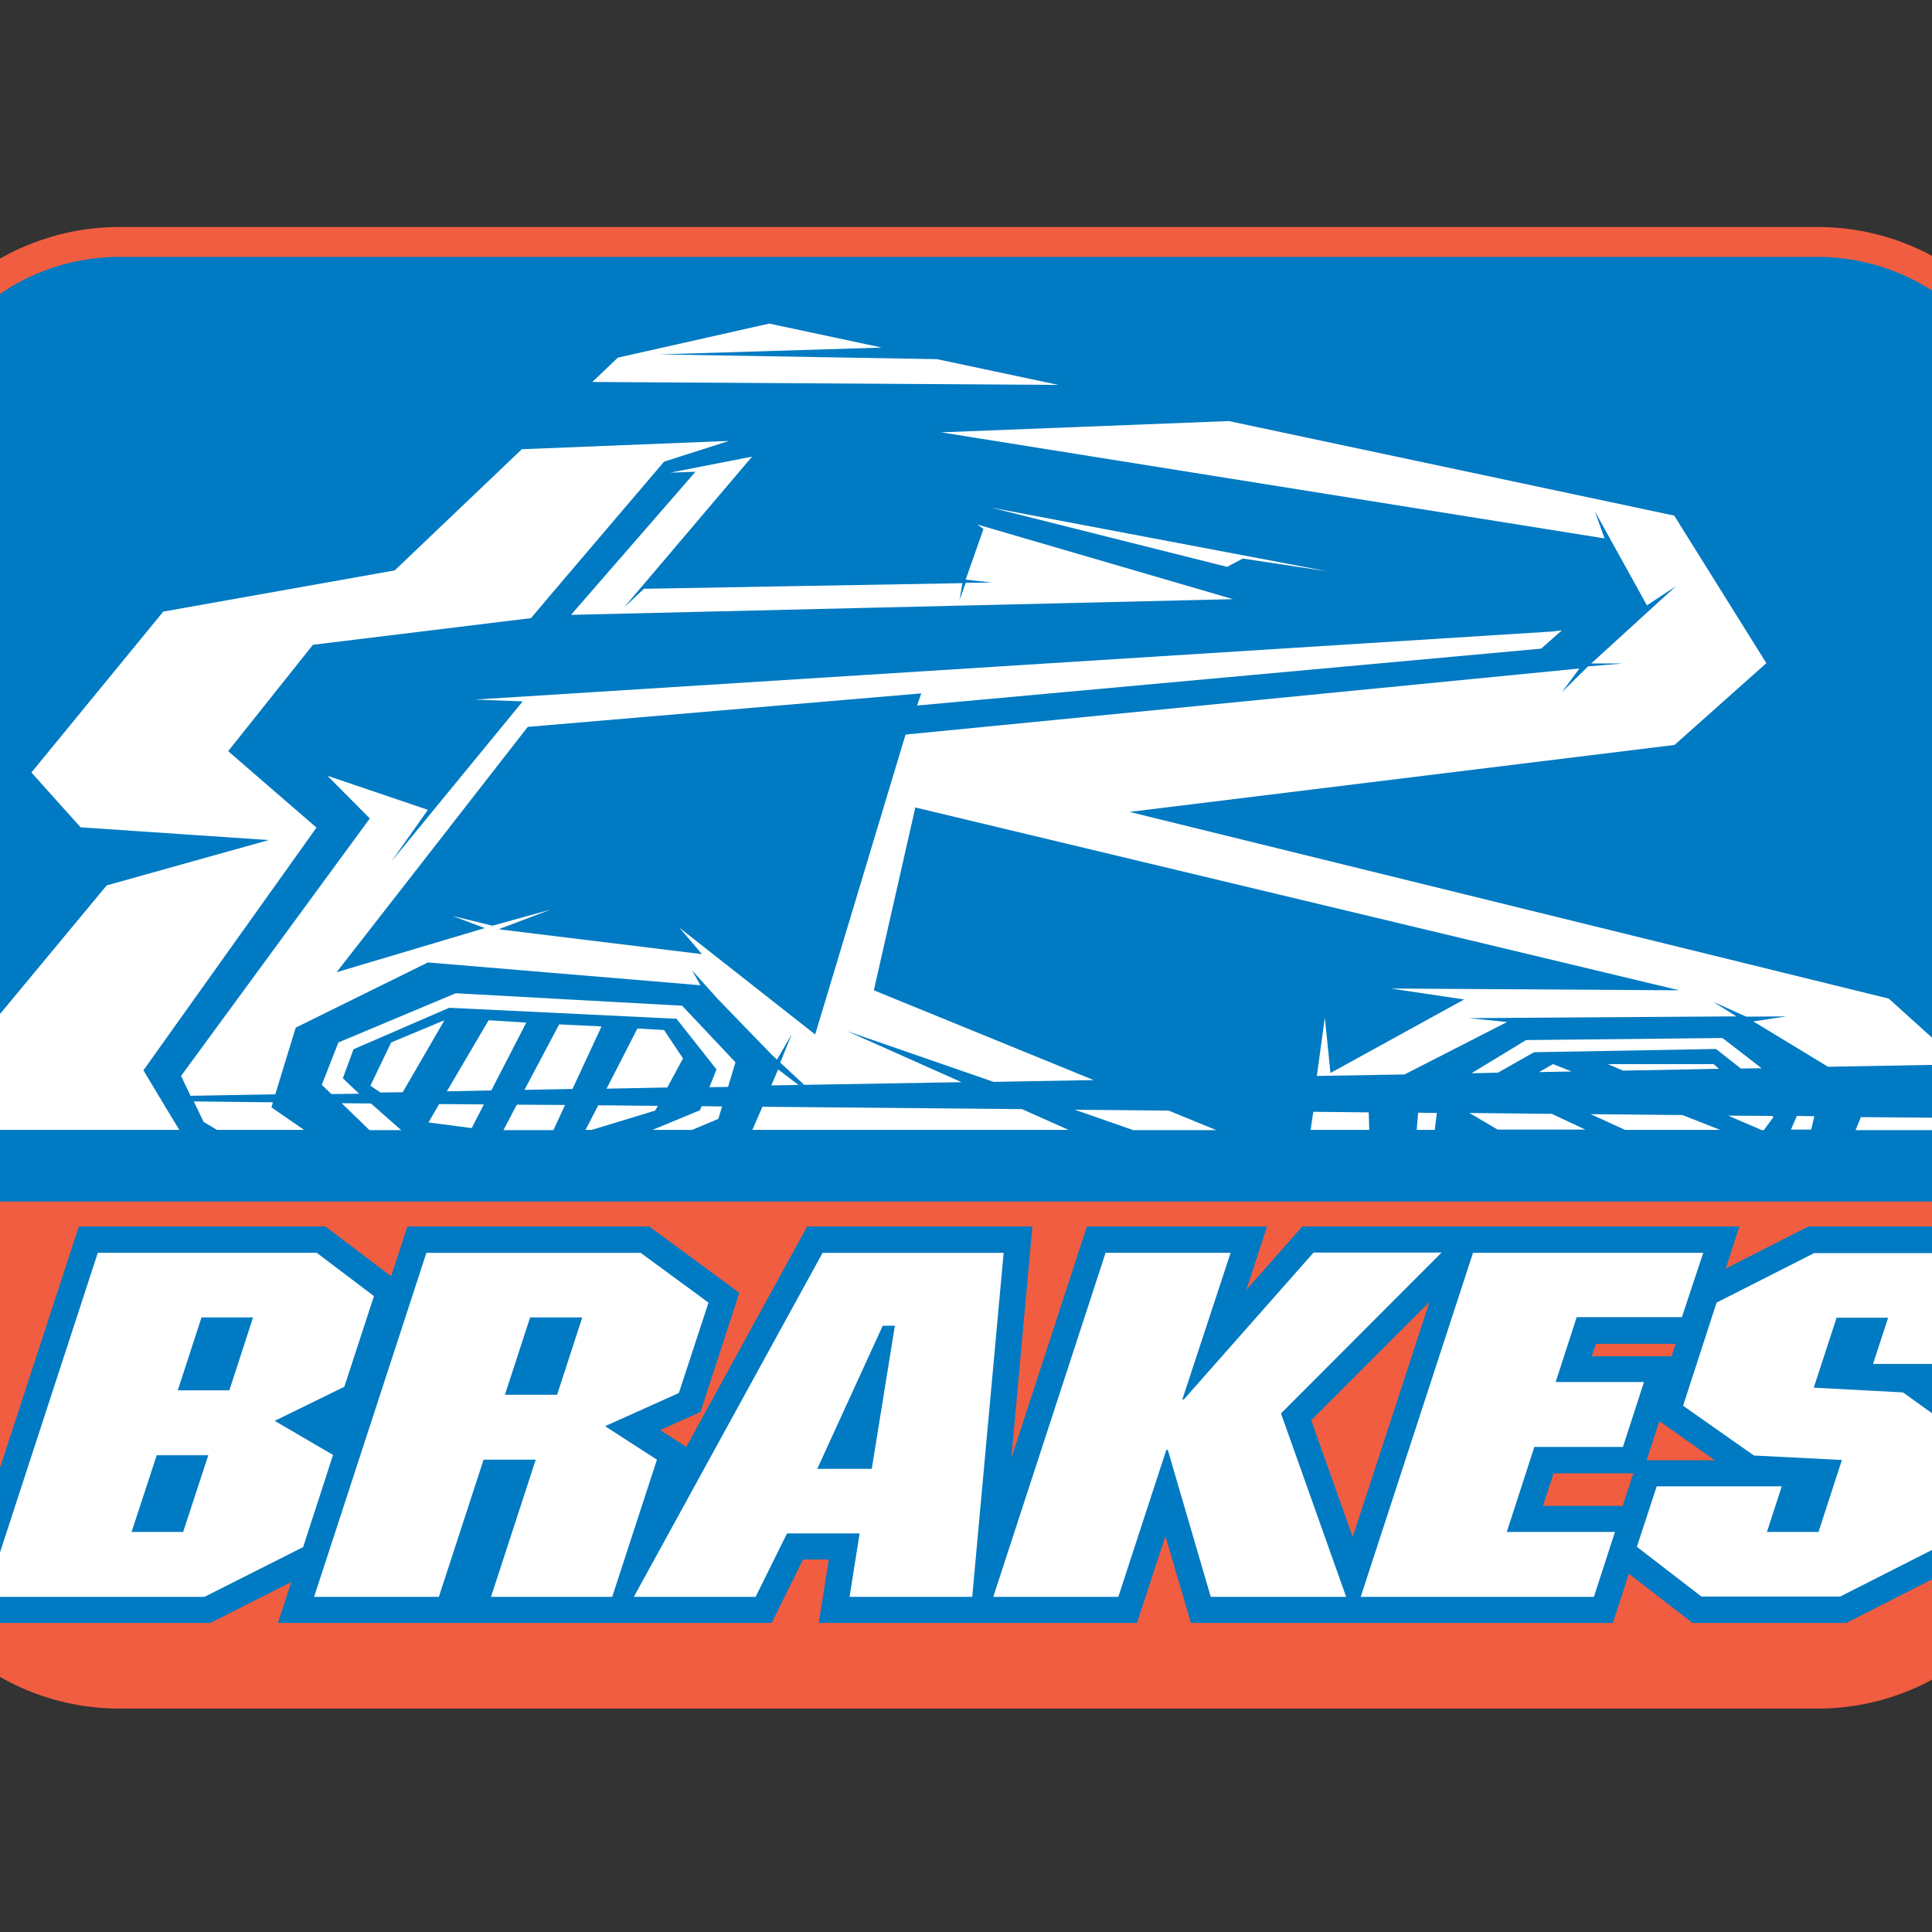
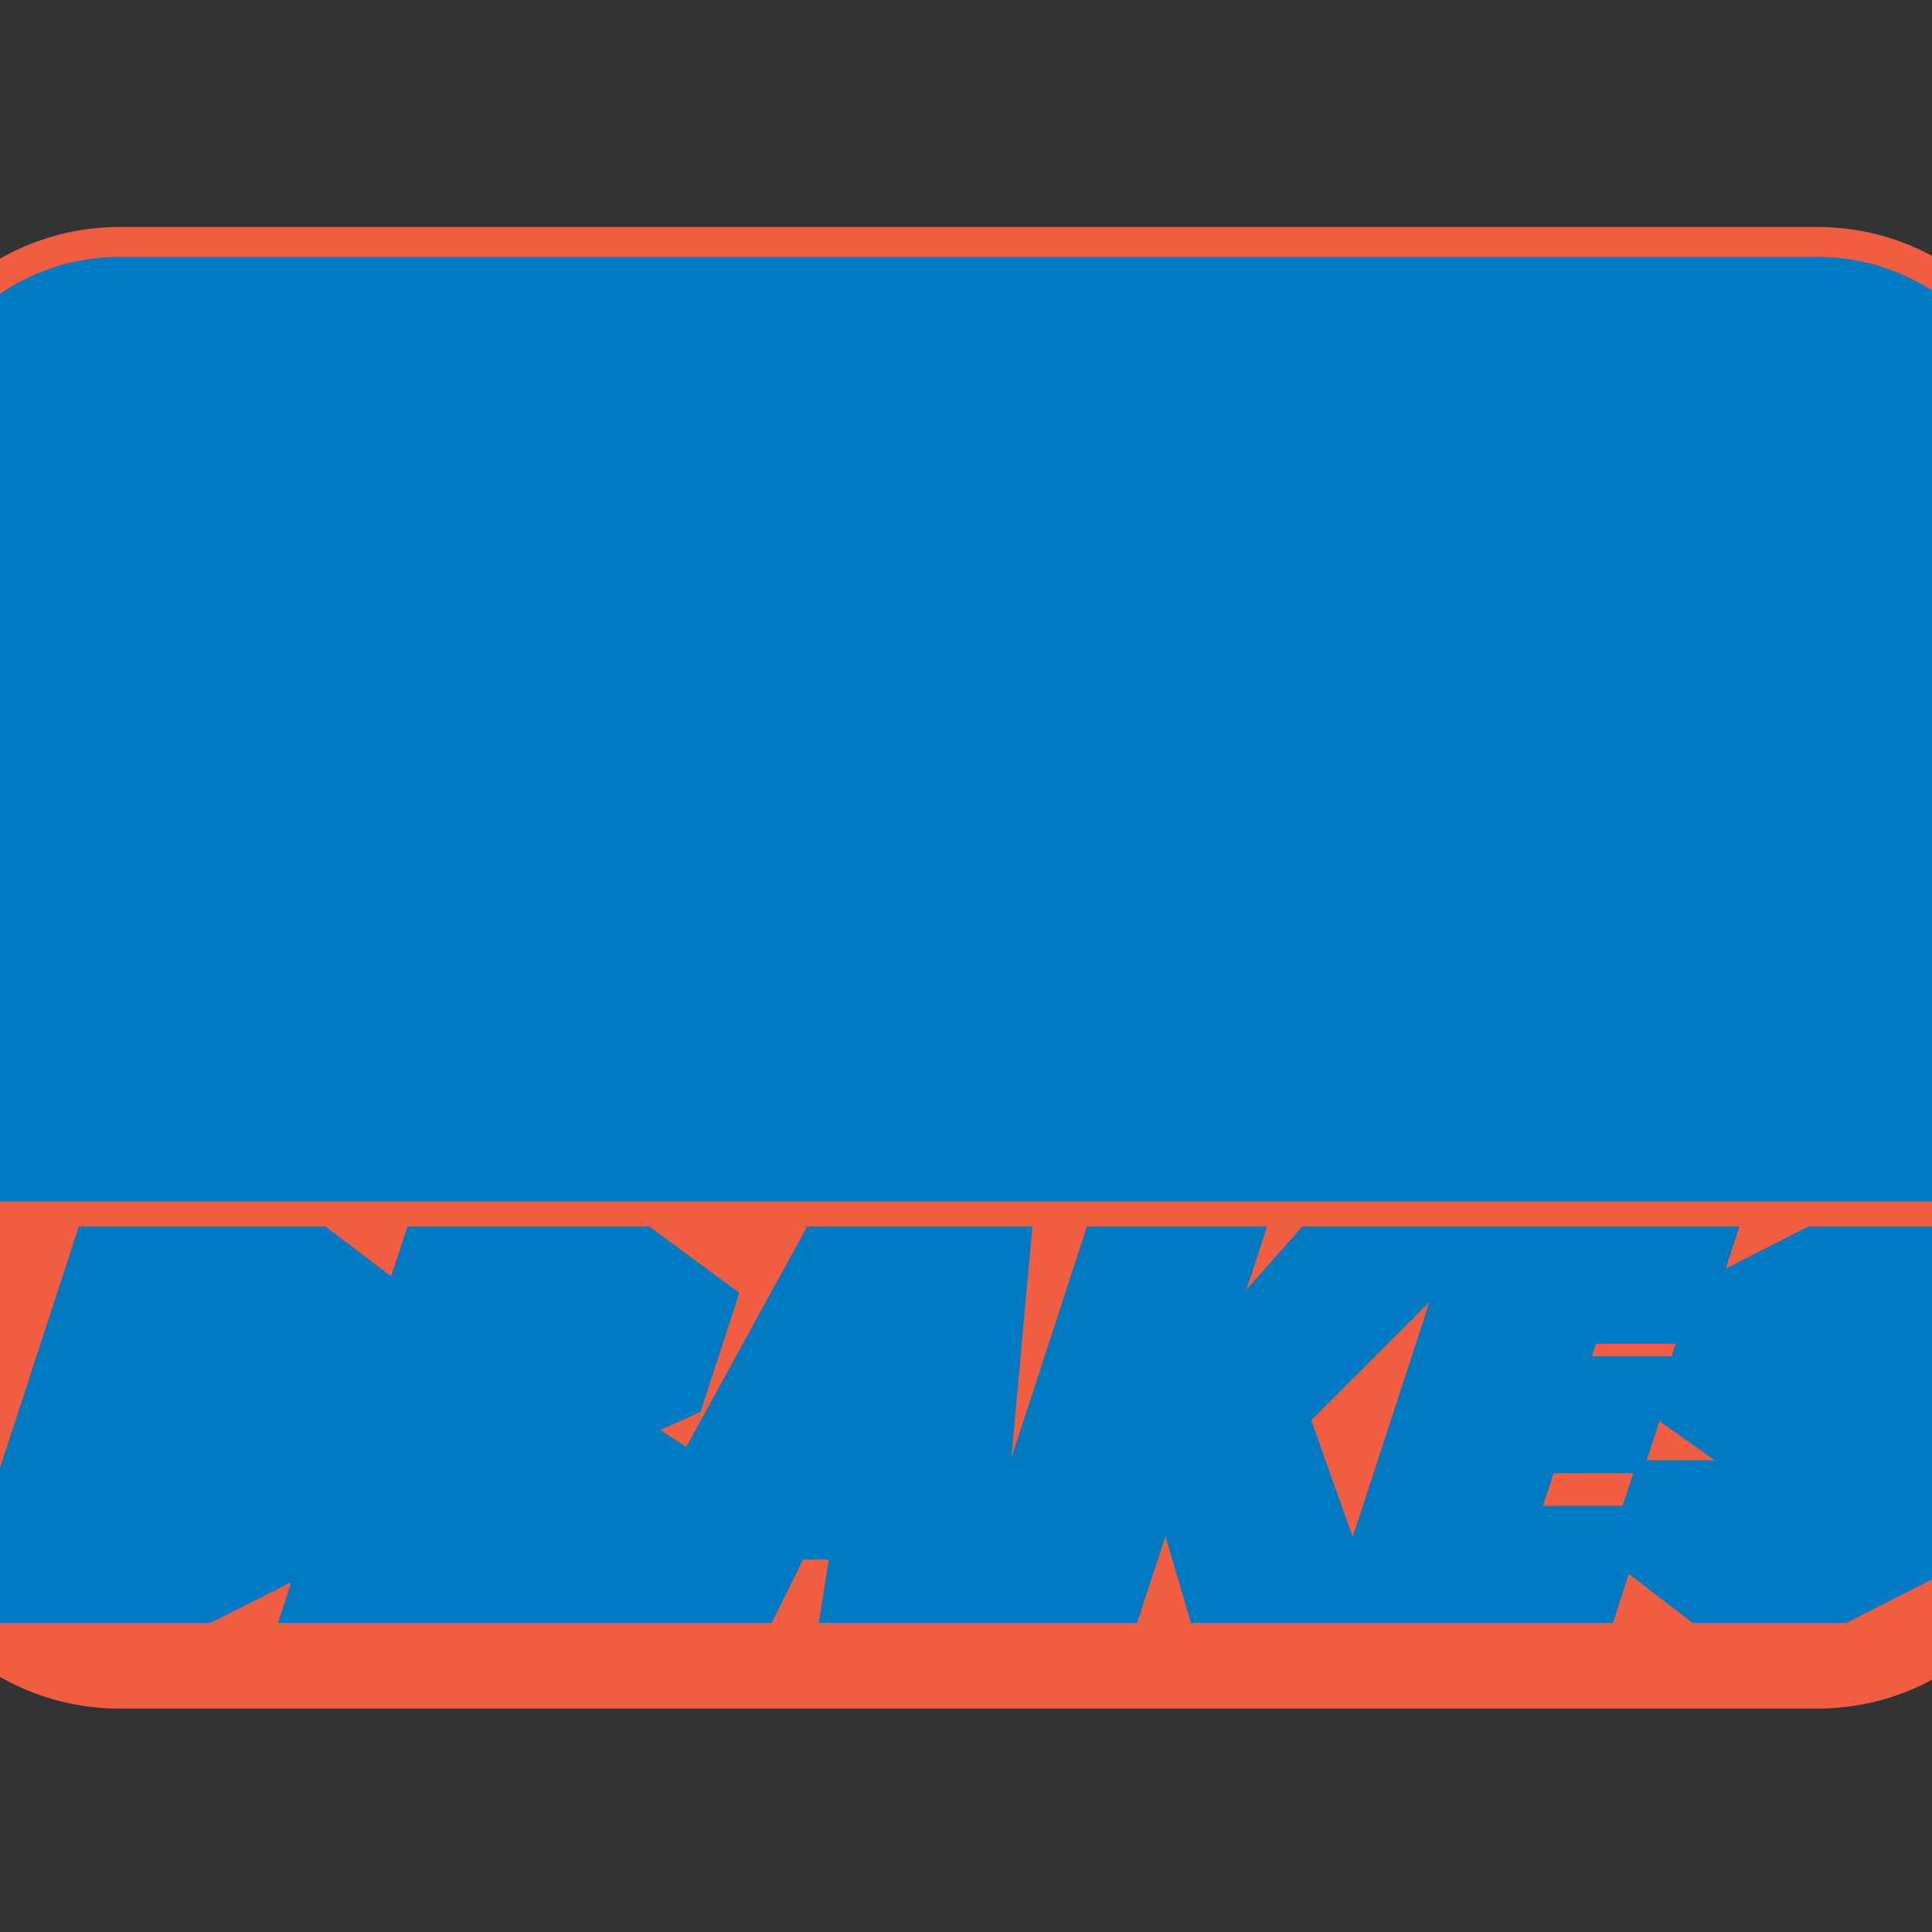
<svg xmlns="http://www.w3.org/2000/svg" version="1.1" id="layer" x="0px" y="0px" viewBox="0 0 652 652" style="enable-background:new 0 0 652 652;" xml:space="preserve">
  <rect x="0" y="0" width="652" height="652" fill="#333333" stroke="none" />
  <style type="text/css">
	.st0{fill:#F15D40;}
	.st1{fill:#007AC2;}
	.st2{fill:#FFFFFF;}
</style>
  <path class="st0" d="M40.4,576.6c-45.1,0-81.7-36.6-81.7-81.7V158.3c0-45.1,36.6-81.7,81.7-81.7h572.9c45.1,0,81.7,36.6,81.7,81.7  v336.6c0,45.1-36.6,81.7-81.7,81.7H40.4z" />
  <path class="st1" d="M613.3,86.7c39.6,0,71.6,32.1,71.6,71.6v247.2H-31.2V158.3c0-39.6,32.1-71.6,71.6-71.6H613.3 M680.7,469h-24.5  l19.9,14.3l-14.7,44.9l-38.3,19.5h-51.9l-21.5-16.6l-5.4,16.6h-97.3h-45.1l-8.6-29.3l-9.6,29.3h-47.7H323h-46.7l3.4-21.4H271  l-10.6,21.4h-47.4h-14.2h-45.3H93.8l4.5-13.8l-27.3,13.8h-88.1l43.7-133.8h83.2l22.2,16.8l5.5-16.8h81.6l30.4,22.4l-11.9,36.5  l-1.2,3.7l-13.6,6.1l8.8,5.7l40.8-74.4h76l-7.1,78.2l25.5-78.2h60.8l-7,21.4l18.9-21.4h51.3h17.2H587l-4.6,14.2l27.9-14.2h46.6h2.8  l31.8,22.2L680.7,469z M456.5,518.7l25.9-79.3l-39.9,39.9L456.5,518.7z M537.2,457.7h26.9l1.4-4.2h-26.9L537.2,457.7z M520.7,508.2  h26.9l3.6-11h-26.9L520.7,508.2z M578.7,492.8l-18.7-13.2l-4.3,13.2H578.7z" />
-   <path class="st2" d="M357.2,129.9l-157.3-1l8.6-8.2l51.1-11.5l38,8.1l-75,2.3l93.6,1.6L357.2,129.9z M92.9,369.3l6.9-22.5l44.6-22  l92,7.7l-2.9-5.1l8.6,9.6l18.4,19l1.7,1.6l5-8.6l-3.9,9.6l8.1,7.5l-2,0l-6.8-5.2l-2.3,5.4l64.2-1.1L285.9,348l49.4,17.1l33.8-0.6  l-74.2-30.3l14-61.7l257.8,61.7l-97.3-0.6l24.7,3.7l-45.1,24.8l-1.9-18.7l-2.7,19.7l29.6-0.5l34.6-17.7l-12.9-1.3l90.3-0.6l-7.8-4.9  l11.1,5l13.6-0.1l-11.2,1.7l25.2,15.3l45.1-0.8L637.4,337l-256.2-63l183.9-22.6l31-27.6L565,174l-150.3-31.9l-97.1,3.8l223.9,35.8  l-3.3-9.2l17.6,31.8l9.8-6.5L537,223.9l10.8,0l-11.9,1l-8.8,8.7l5.9-8l-227.4,22.3l-30.5,101.2l-45.8-36l7.6,8.9l-68.6-8.4l17.4-6.6  l-19.5,5.4l-13.5-3.3l10.9,4.1l-50,14.9l64.5-82.8L310.9,234l-1.4,4.1l210.6-19.2l7-6.2l-3,0.4l-363.9,23l16.2,0.6l-44.3,54  l12.3-17.4l-33.9-11.5l14.3,14.4l-63.7,86.9l3.2,6.7L92.9,369.3z M461.9,375.4l0.2,5.9h-19.8l0.9-6.1L461.9,375.4z M394.4,374.8  l16.1,6.6h-28l-19.8-6.9L394.4,374.8z M344.9,374.3l15.7,7H253.9l3.4-7.8L344.9,374.3z M92.1,372l-0.5,1.7l11,7.6H73.2l-4.5-2.7  l-3.3-6.9L92.1,372z M54.7,371.7l5.8,9.6H-10l-8.5-16.8L36,298.8l54.7-15.3l-63.5-4.3l-16.6-18.5l44.5-54.3l78.1-13.9l42.9-40.9  l69.9-2.8l-21.9,7l-37.9,44.5l-7,8.3l-73.6,9l-28.6,35.9l29.8,25.8l-58.4,81.9l5.4,9L54.7,371.7z M677.6,377.4L677.6,377.4  L677.6,377.4l-1.9,4h-49.5l1.8-4.4L677.6,377.4z M115.7,363.9l3.6-9.8l32.3-14l76.7,3.7l13.5,17.1l-2.4,6l6.3-0.1l2.5-8.3l-18-19.1  l-76.4-4.2l-39.6,16.6l-5.6,14.3l3.2,3.1l1.5,0l7.9-0.1L115.7,363.9z M115.3,372.3l9.4,9.1h10.7l-10.2-9L115.3,372.3z M220.2,381.3  h13.4l8.8-3.7l1.3-4.2l-6.9-0.1l-0.6,1.4L220.2,381.3z M164.9,344.3l-14.1,24l15-0.3l11.8-22.9L164.9,344.3z M159.2,380.7l4.1-8  l-15.1-0.1l-3.6,6.2L159.2,380.7z M132,351.8l-7,14.6l3.4,2.3l7.5-0.1l14.1-24.3L132,351.8z M186.8,381.3l3.9-8.4l-16.3-0.1  l-4.5,8.6H186.8z M188.7,345.7L177,367.8l16.2-0.3l9.8-21.1L188.7,345.7z M199.7,381.3l21.4-6.5l0.9-1.6l-20.1-0.2l-4.3,8.3H199.7z   M224.1,347.6l-9-0.5l-10.4,20.3l20.5-0.4l5.3-9.8L224.1,347.6z M611.2,381.3l1.1-4.6l-5.9-0.1l-2,4.6H611.2z M484.2,381.3l0.7-5.7  l-6.3-0.1l-0.5,5.8H484.2z M517.7,355.1l61.4-1.1l8.4,6.6l7-0.1l-13.2-10.2l-66.3,0.7l-18.4,11.2l4.4-0.1l4.5-0.1L517.7,355.1z   M524.1,359.1l-4.7,2.7l11-0.2L524.1,359.1z M580.5,381.3l-12.7-5l-31-0.3l11.6,5.3H580.5z M535.2,381.3l-11.5-5.4l-27.8-0.3  l9.5,5.6H535.2z M542.6,359.1l5.1,2.2l32.4-0.6l-1.8-1.6H542.6z M595.3,381.3l3.2-4.3l-0.5-0.4l-14.8-0.1l11.4,4.9H595.3z   M329.8,177l2.1,1.5l-6,17.1l8.8,1l-8.8,0.1l-2.1,5.8l1-5.7l-107.5,1.9l-6.7,6.3l43.2-50.9l-27.6,5.4l8.5-0.3l-42,48.3l223.4-5.3  L329.8,177z M419.4,188.5l28.6,4.3l-113.5-21.5l79.6,20L419.4,188.5z M92.7,479.5l19.7,11.5l-10.1,31.1l-33.3,16.8H-4.9L33,422.8  h73.9l19.3,14.6l-10,30.6L92.7,479.5z M52.9,491.1l-8.5,25.9h17.4l8.5-25.9H52.9z M68,444.6l-8,24.6h17.4l8-24.6H68z M229.1,470.1  l-24.9,11.2l17.5,11.3l-15.1,46.3h-40.9l15.1-46.3h-17.6l-15.1,46.3H106l37.9-116.1h72.3l22.9,16.8L229.1,470.1z M178.9,444.6  l-8.5,26.1H188l8.5-26.1H178.9z M328.1,538.9h-41.4l3.4-21.4h-24.5L255,538.9h-41.1l63.7-116.1h61.1L328.1,538.9z M302,447.4h-4.1  l-22.1,48.3h18.4L302,447.4z M415.3,422.8h-42.2l-37.9,116.1h42.2l16.2-49.6h0.5l14.5,49.6h45.7l-22-61.9l54.2-54.3h-43.2  l-43.8,49.6h-0.5L415.3,422.8z M574.8,422.8h-77.7l-37.9,116.1h78.7l7.1-21.9h-36.5l9.3-28.7h29.9l7.1-21.9H525l7.1-21.9h35.5  L574.8,422.8z M612.4,422.8l-33.1,16.8L568,474.4l23.9,16.8l29.7,1.5l-7.9,24.3h-17.4l5-15.4h-42.2l-6.7,20.4l21.8,16.8H621  l33.1-16.8l11.5-35.3l-23.4-16.8l-30.1-1.6l7.7-23.6h17.4l-5.1,15.6h42.2l6.7-20.6l-24.1-16.8H612.4z" />
</svg>